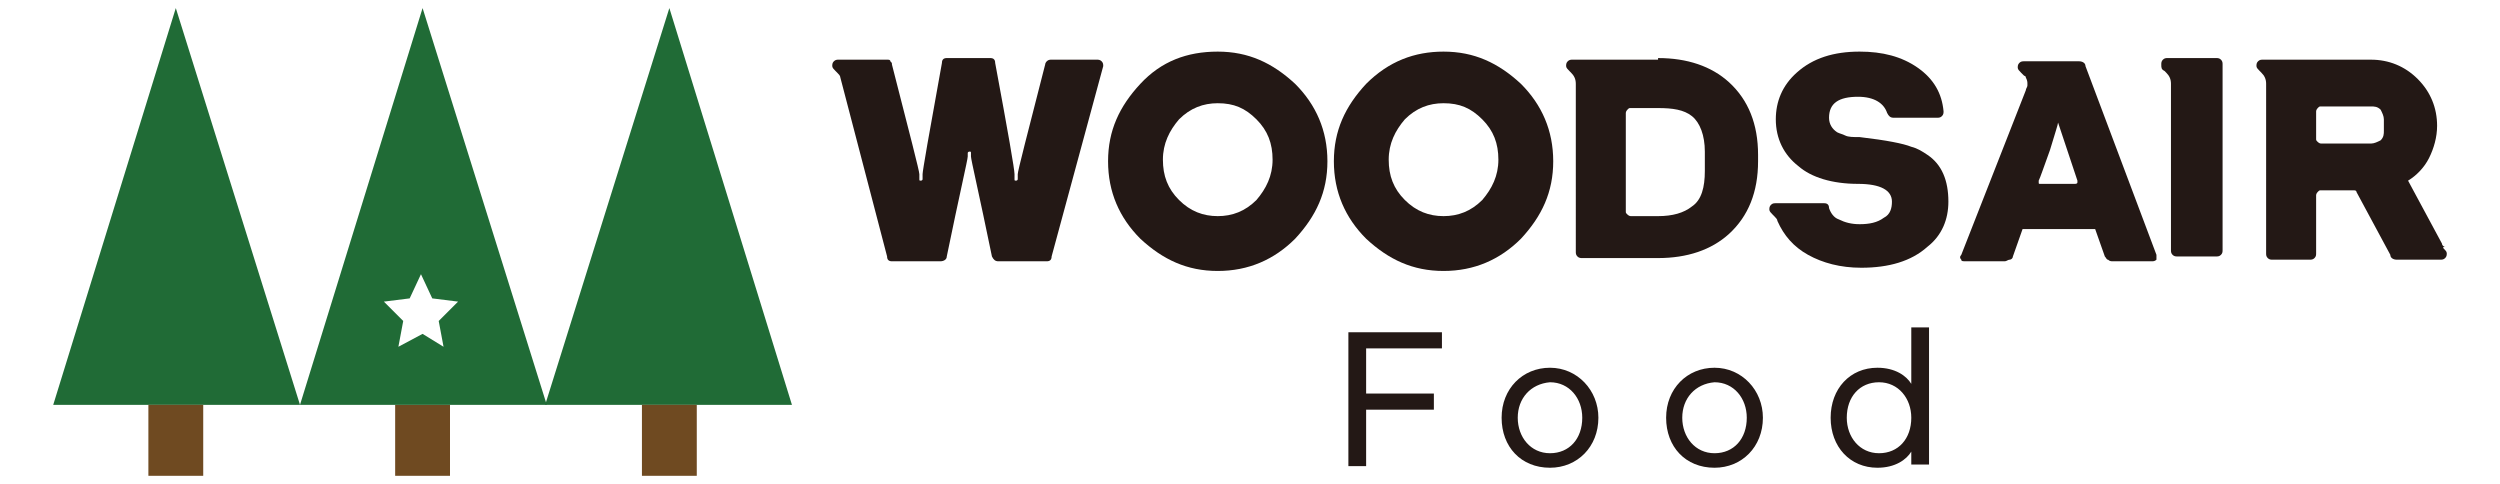
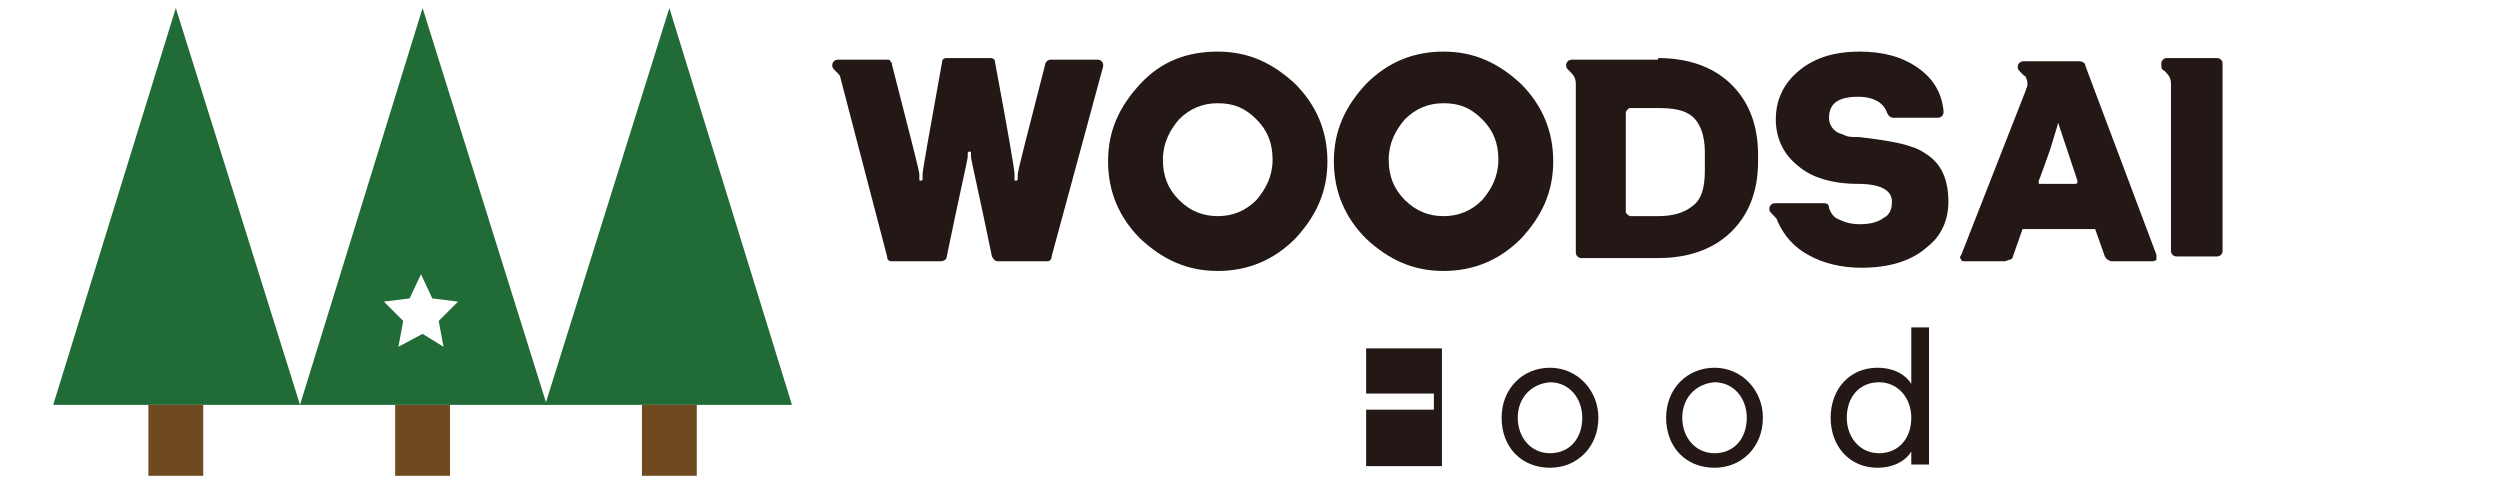
<svg xmlns="http://www.w3.org/2000/svg" version="1.1" id="Layer_1" x="0px" y="0px" viewBox="0 0 155 30" style="enable-background:new 0 0 155 30;" xml:space="preserve">
  <style type="text/css">
	.st0{fill:#206B36;}
	.st1{fill:#6F4A21;}
	.st2{fill:#231815;}
</style>
  <g>
    <g>
      <polygon class="st0" points="10.9,0.5 3.3,25.1 18.6,25.1   " />
      <polygon class="st0" points="41.5,0.5 33.8,25.1 49.1,25.1   " />
      <rect x="9.2" y="25.1" class="st1" width="3.4" height="4.4" />
      <rect x="24.5" y="25.1" class="st1" width="3.4" height="4.4" />
      <rect x="39.8" y="25.1" class="st1" width="3.4" height="4.4" />
      <path class="st0" d="M26.2,0.5l-7.6,24.6h15.3L26.2,0.5z M26.2,20.7l-1.5,0.8l0.3-1.6l-1.2-1.2l1.6-0.2l0.7-1.5l0.7,1.5l1.6,0.2    l-1.2,1.2l0.3,1.6L26.2,20.7z" />
    </g>
    <g>
      <path class="st2" d="M65.2,15.9c0,0.2-0.1,0.3-0.3,0.3h-3c-0.2,0-0.3-0.1-0.4-0.3c-0.8-3.9-1.3-6-1.3-6.2l0-0.2    c0-0.1,0-0.1-0.1-0.1c0,0-0.1,0-0.1,0.1l0,0.2c0,0.2-0.5,2.3-1.3,6.2c0,0.2-0.2,0.3-0.4,0.3h-3c-0.2,0-0.3-0.1-0.3-0.3L52.1,4.8    c0-0.1-0.1-0.2-0.2-0.3c0,0-0.1-0.1-0.1-0.1c-0.1-0.1-0.2-0.2-0.2-0.3c0-0.1,0-0.2,0.1-0.3c0.1-0.1,0.2-0.1,0.3-0.1h3    c0.1,0,0.2,0,0.2,0.1c0.1,0.1,0.1,0.1,0.1,0.2c1.1,4.3,1.7,6.6,1.7,6.8l0,0.3c0,0.1,0,0.1,0.1,0.1c0,0,0.1,0,0.1-0.1l0-0.3    c0-0.2,0.4-2.5,1.2-6.9c0-0.2,0.1-0.3,0.3-0.3h2.7c0.2,0,0.3,0.1,0.3,0.3c0.8,4.3,1.2,6.6,1.2,6.9l0,0.3c0,0.1,0,0.1,0.1,0.1    c0,0,0.1,0,0.1-0.1l0-0.3c0-0.2,0.6-2.5,1.7-6.8c0-0.1,0.1-0.2,0.1-0.2c0.1-0.1,0.2-0.1,0.3-0.1h2.8c0.1,0,0.2,0,0.3,0.1    c0.1,0.1,0.1,0.2,0.1,0.3L65.2,15.9z" />
      <path class="st2" d="M75.5,3.2c1.9,0,3.4,0.7,4.8,2c1.3,1.3,2,2.9,2,4.8c0,1.9-0.7,3.4-2,4.8c-1.3,1.3-2.9,2-4.8,2    c-1.9,0-3.4-0.7-4.8-2c-1.3-1.3-2-2.9-2-4.8c0-1.9,0.7-3.4,2-4.8C72,3.8,73.6,3.2,75.5,3.2z M75.5,13.4c0.9,0,1.7-0.3,2.4-1    c0.6-0.7,1-1.5,1-2.5c0-1-0.3-1.8-1-2.5c-0.7-0.7-1.4-1-2.4-1c-0.9,0-1.7,0.3-2.4,1c-0.6,0.7-1,1.5-1,2.5c0,1,0.3,1.8,1,2.5    C73.8,13.1,74.6,13.4,75.5,13.4z" />
      <path class="st2" d="M89.5,3.2c1.9,0,3.4,0.7,4.8,2c1.3,1.3,2,2.9,2,4.8c0,1.9-0.7,3.4-2,4.8c-1.3,1.3-2.9,2-4.8,2    c-1.9,0-3.4-0.7-4.8-2c-1.3-1.3-2-2.9-2-4.8c0-1.9,0.7-3.4,2-4.8C86.1,3.8,87.7,3.2,89.5,3.2z M89.5,13.4c0.9,0,1.7-0.3,2.4-1    c0.6-0.7,1-1.5,1-2.5c0-1-0.3-1.8-1-2.5c-0.7-0.7-1.4-1-2.4-1c-0.9,0-1.7,0.3-2.4,1c-0.6,0.7-1,1.5-1,2.5c0,1,0.3,1.8,1,2.5    C87.8,13.1,88.6,13.4,89.5,13.4z" />
      <path class="st2" d="M102.8,3.6c1.8,0,3.3,0.5,4.4,1.5c1.2,1.1,1.8,2.6,1.8,4.5v0.4c0,1.9-0.6,3.4-1.8,4.5c-1.1,1-2.6,1.5-4.4,1.5    h-4.7c-0.1,0-0.2,0-0.3-0.1c-0.1-0.1-0.1-0.2-0.1-0.3V5.2c0-0.3-0.1-0.5-0.3-0.7c0,0-0.1-0.1-0.1-0.1c-0.1-0.1-0.2-0.2-0.2-0.3    c0-0.1,0-0.2,0.1-0.3c0.1-0.1,0.2-0.1,0.3-0.1H102.8z M105.7,9.4c0-1-0.3-1.8-0.8-2.2c-0.5-0.4-1.2-0.5-2.1-0.5h-1.7    c-0.1,0-0.1,0-0.2,0.1c0,0-0.1,0.1-0.1,0.2v6.1c0,0.1,0,0.1,0.1,0.2c0,0,0.1,0.1,0.2,0.1h1.7c0.9,0,1.6-0.2,2.1-0.6    c0.6-0.4,0.8-1.2,0.8-2.2V9.4z" />
      <path class="st2" d="M118.5,9.1c0.4,0.1,0.7,0.3,1,0.5c0.9,0.6,1.3,1.6,1.3,2.9c0,1.1-0.4,2.1-1.3,2.8c-1,0.9-2.4,1.3-4.1,1.3    c-1.3,0-2.4-0.3-3.3-0.8c-0.9-0.5-1.5-1.2-1.9-2.1v0c0-0.1-0.1-0.2-0.2-0.3c0,0-0.1-0.1-0.1-0.1c-0.1-0.1-0.2-0.2-0.2-0.3    c0-0.1,0-0.2,0.1-0.3c0.1-0.1,0.2-0.1,0.3-0.1h3c0.2,0,0.3,0.1,0.3,0.3c0.1,0.3,0.3,0.6,0.6,0.7c0.4,0.2,0.8,0.3,1.3,0.3    c0.6,0,1.1-0.1,1.5-0.4c0.4-0.2,0.5-0.6,0.5-1c0-0.7-0.7-1.1-2.1-1.1c-1.6,0-2.9-0.4-3.7-1.1c-0.9-0.7-1.4-1.7-1.4-2.9    c0-1.1,0.4-2.1,1.3-2.9c1-0.9,2.3-1.3,3.9-1.3c1.4,0,2.6,0.3,3.6,1c1,0.7,1.5,1.6,1.6,2.7c0,0.1,0,0.2-0.1,0.3    c-0.1,0.1-0.2,0.1-0.3,0.1h-2.7c-0.2,0-0.3-0.1-0.4-0.3c-0.2-0.6-0.8-1-1.8-1c-1.2,0-1.8,0.4-1.8,1.3c0,0.4,0.2,0.7,0.5,0.9    c0.2,0.1,0.3,0.1,0.5,0.2c0.2,0.1,0.5,0.1,0.9,0.1C117,8.7,118,8.9,118.5,9.1z" />
      <path class="st2" d="M133.7,15.8c0,0.1,0,0.2,0,0.3c-0.1,0.1-0.2,0.1-0.3,0.1h-2.4c-0.1,0-0.2,0-0.3-0.1c-0.1,0-0.1-0.1-0.2-0.2    l-0.6-1.7h-4.5l-0.6,1.7c0,0.1-0.1,0.2-0.2,0.2c-0.1,0-0.2,0.1-0.3,0.1h-2.4c-0.2,0-0.3,0-0.3-0.1c-0.1-0.1-0.1-0.2,0-0.3l4-10.2    c0-0.1,0.1-0.2,0.1-0.3V5.2c0-0.1,0-0.2-0.1-0.4l0,0c0,0,0-0.1-0.1-0.1c0,0,0,0,0,0c0,0-0.1-0.1-0.1-0.1c0,0,0,0,0,0l0,0    c0,0-0.1-0.1-0.1-0.1l0,0c-0.1-0.1-0.2-0.2-0.2-0.3c0-0.1,0-0.2,0.1-0.3c0.1-0.1,0.2-0.1,0.3-0.1h3.4c0.2,0,0.4,0.1,0.4,0.3    L133.7,15.8z M128.6,11.4c0.1,0,0.2,0,0.2-0.1c0,0,0,0,0-0.1l-1.2-3.6h0c0,0.1-0.2,0.7-0.5,1.7c-0.4,1.1-0.6,1.7-0.7,1.9    c0,0,0,0,0,0.1c0,0.1,0,0.1,0.1,0.1H128.6z" />
      <path class="st2" d="M137.4,3.6c0.1,0,0.2,0,0.3,0.1c0.1,0.1,0.1,0.2,0.1,0.3v11.5c0,0.1,0,0.2-0.1,0.3c-0.1,0.1-0.2,0.1-0.3,0.1    H135c-0.1,0-0.2,0-0.3-0.1c-0.1-0.1-0.1-0.2-0.1-0.3V5.2c0-0.3-0.1-0.5-0.3-0.7c0,0-0.1-0.1-0.1-0.1C134,4.3,134,4.2,134,4    c0-0.1,0-0.2,0.1-0.3c0.1-0.1,0.2-0.1,0.3-0.1H137.4z" />
-       <path class="st2" d="M151.5,15.4c0.1,0.1,0.2,0.2,0.2,0.3c0,0.1,0,0.2-0.1,0.3c-0.1,0.1-0.2,0.1-0.3,0.1h-2.7    c-0.2,0-0.4-0.1-0.4-0.3l-2.1-3.9c0-0.1-0.1-0.1-0.2-0.1h-2c-0.1,0-0.1,0-0.2,0.1c0,0-0.1,0.1-0.1,0.2v3.6c0,0.1,0,0.2-0.1,0.3    c-0.1,0.1-0.2,0.1-0.3,0.1h-2.3c-0.1,0-0.2,0-0.3-0.1c-0.1-0.1-0.1-0.2-0.1-0.3V5.2c0-0.3-0.1-0.5-0.3-0.7c0,0-0.1-0.1-0.1-0.1    c-0.1-0.1-0.2-0.2-0.2-0.3c0-0.1,0-0.2,0.1-0.3c0.1-0.1,0.2-0.1,0.3-0.1h6.7c1.1,0,2.1,0.4,2.9,1.2c0.8,0.8,1.2,1.8,1.2,2.9    c0,0.7-0.2,1.4-0.5,2c-0.3,0.6-0.8,1.1-1.3,1.4l2.1,3.9c0,0.1,0.1,0.2,0.2,0.2C151.4,15.3,151.5,15.4,151.5,15.4z M147.8,7.4    c0-0.2-0.1-0.4-0.2-0.6c-0.2-0.2-0.4-0.2-0.6-0.2h-3.1c-0.1,0-0.1,0-0.2,0.1c0,0-0.1,0.1-0.1,0.2v1.7c0,0.1,0,0.1,0.1,0.2    c0,0,0.1,0.1,0.2,0.1h3.1c0.2,0,0.4-0.1,0.6-0.2c0.2-0.2,0.2-0.4,0.2-0.6V7.4z" />
    </g>
    <g>
-       <path class="st2" d="M89.4,20.6v1h-4.7v2.8l4.2,0v1h-4.2v3.5h-1.1v-8.3H89.4z" />
+       <path class="st2" d="M89.4,20.6v1h-4.7v2.8l4.2,0v1h-4.2v3.5h-1.1H89.4z" />
      <path class="st2" d="M99.1,25.9c0,1.8-1.3,3.1-3,3.1c-1.8,0-3-1.3-3-3.1c0-1.8,1.3-3.1,3-3.1C97.8,22.8,99.1,24.2,99.1,25.9z     M94.1,25.9c0,1.2,0.8,2.2,2,2.2c1.2,0,2-0.9,2-2.2c0-1.2-0.8-2.2-2-2.2C94.9,23.8,94.1,24.7,94.1,25.9z" />
      <path class="st2" d="M109.3,25.9c0,1.8-1.3,3.1-3,3.1c-1.8,0-3-1.3-3-3.1c0-1.8,1.3-3.1,3-3.1C108,22.8,109.3,24.2,109.3,25.9z     M104.3,25.9c0,1.2,0.8,2.2,2,2.2c1.2,0,2-0.9,2-2.2c0-1.2-0.8-2.2-2-2.2C105.1,23.8,104.3,24.7,104.3,25.9z" />
      <path class="st2" d="M113.5,25.9c0-1.8,1.2-3.1,2.9-3.1c1.1,0,1.8,0.5,2.1,1v-3.5h1.1v8.5h-1.1V28c-0.3,0.5-1,1-2.1,1    C114.7,29,113.5,27.7,113.5,25.9z M118.5,25.9c0-1.2-0.8-2.2-2-2.2c-1.2,0-2,0.9-2,2.2c0,1.2,0.8,2.2,2,2.2    C117.7,28.1,118.5,27.2,118.5,25.9z" />
    </g>
  </g>
</svg>